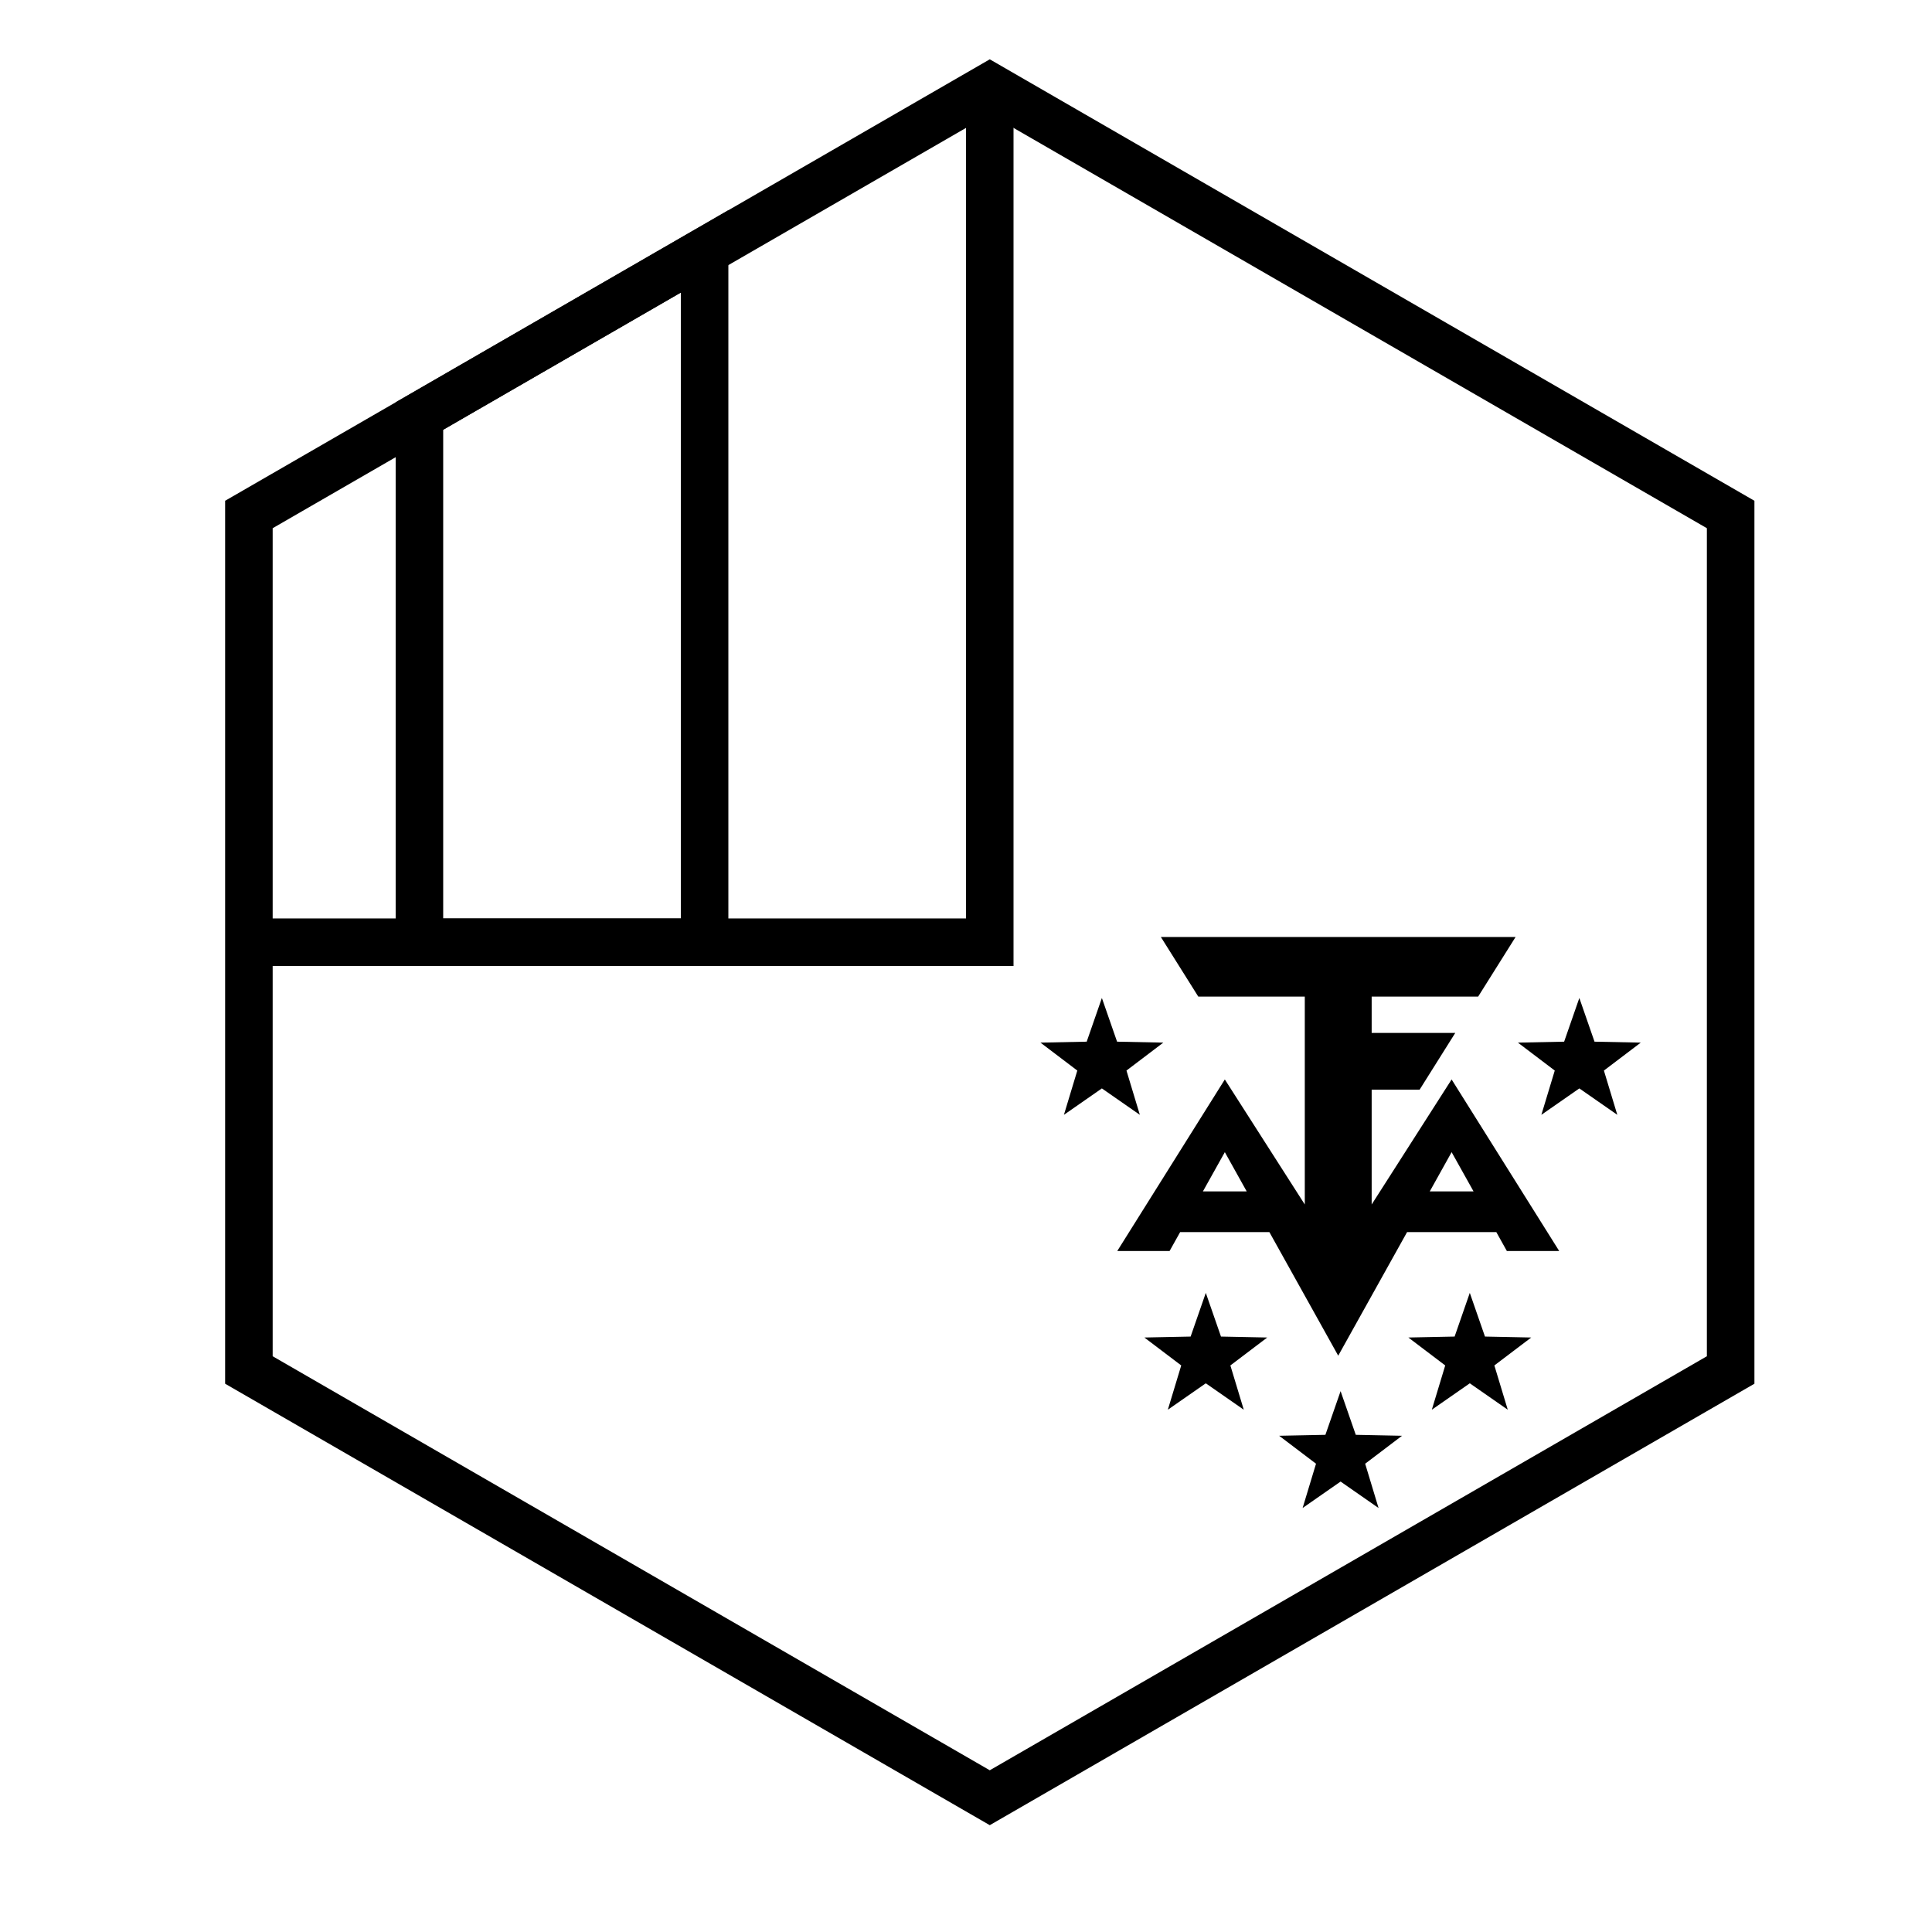
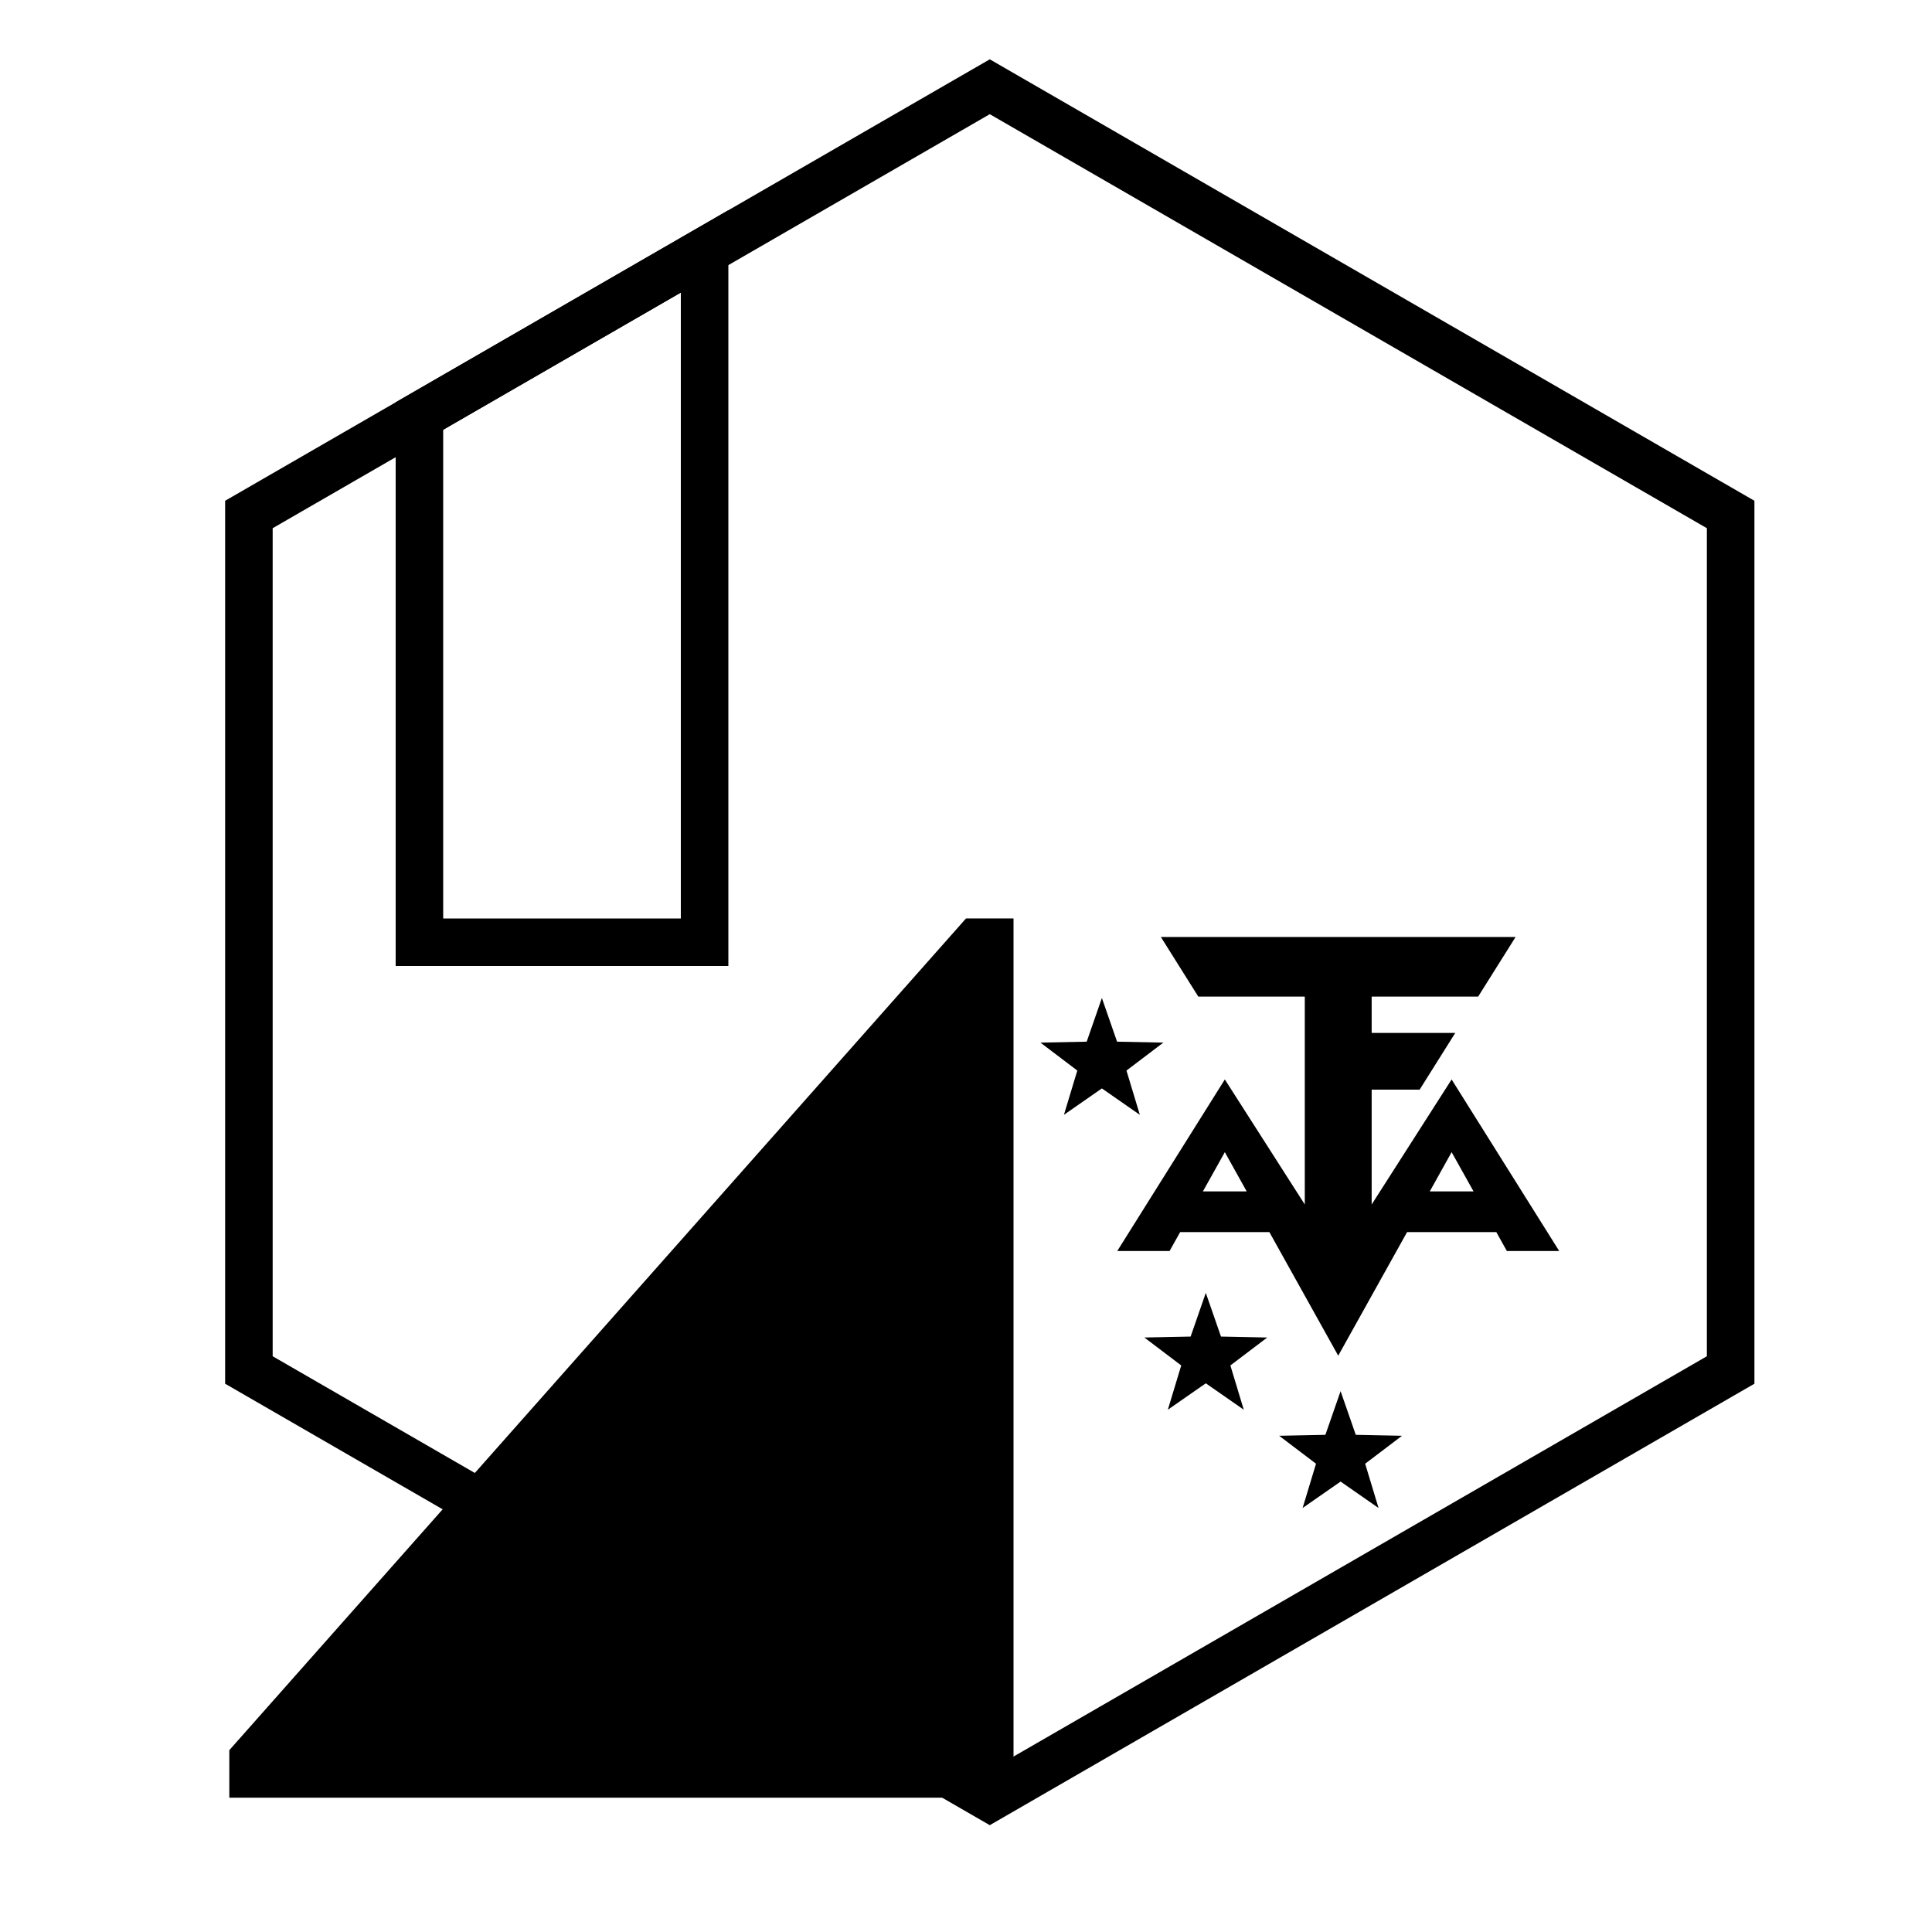
<svg xmlns="http://www.w3.org/2000/svg" fill="#000000" width="800px" height="800px" version="1.1" viewBox="144 144 512 512">
  <g>
    <path d="m406.3 174.26-190.04 109.72v219.44l190.04 109.72 190.04-109.72v-219.44zm202.64 102.45v233.99l-202.64 116.99-202.64-116.99v-233.99l202.64-116.99z" />
    <path d="m261.45 257.89v129.52h62.977v-165.88zm75.574-58.176v200.29h-88.168v-149.39z" />
-     <path d="m400 387.4v-220.41h12.594v233.01h-207.82v-12.598z" />
+     <path d="m400 387.4h12.594v233.01h-207.82v-12.598z" />
    <path d="m516.89 470.52-18.246 32.75-18.246-32.75h-23.645l-2.801 5.012h-13.867l28.508-45.465 21.191 33.133v-55.09h-28.223l-9.918-15.797h94.004l-9.922 15.797h-28.219v9.629h22.152l-9.441 15.027h-12.711v30.434l21.188-33.133 28.512 45.465h-13.871l-2.797-5.012zm6.012-10.785h11.605l-5.812-10.402zm-48.512 0-5.797-10.402-5.812 10.402z" />
    <path d="m436.01 432.44-10.059 7 3.547-11.73-9.766-7.406 12.254-0.25 4.023-11.578 4.027 11.578 12.254 0.25-9.766 7.406 3.547 11.73z" />
-     <path d="m562.54 432.44-10.062 7 3.551-11.73-9.77-7.406 12.254-0.25 4.027-11.578 4.023 11.578 12.258 0.25-9.77 7.406 3.551 11.73z" />
    <path d="m463.55 510.59-10.062 7 3.551-11.734-9.77-7.402 12.258-0.25 4.023-11.578 4.023 11.578 12.258 0.25-9.77 7.402 3.551 11.734z" />
-     <path d="m533.51 510.59-10.062 7 3.551-11.734-9.77-7.402 12.258-0.25 4.023-11.578 4.023 11.578 12.258 0.25-9.77 7.402 3.551 11.734z" />
    <path d="m499.27 536.63-10.062 7.004 3.551-11.734-9.77-7.406 12.254-0.25 4.027-11.578 4.023 11.578 12.254 0.25-9.766 7.406 3.547 11.734z" />
  </g>
</svg>